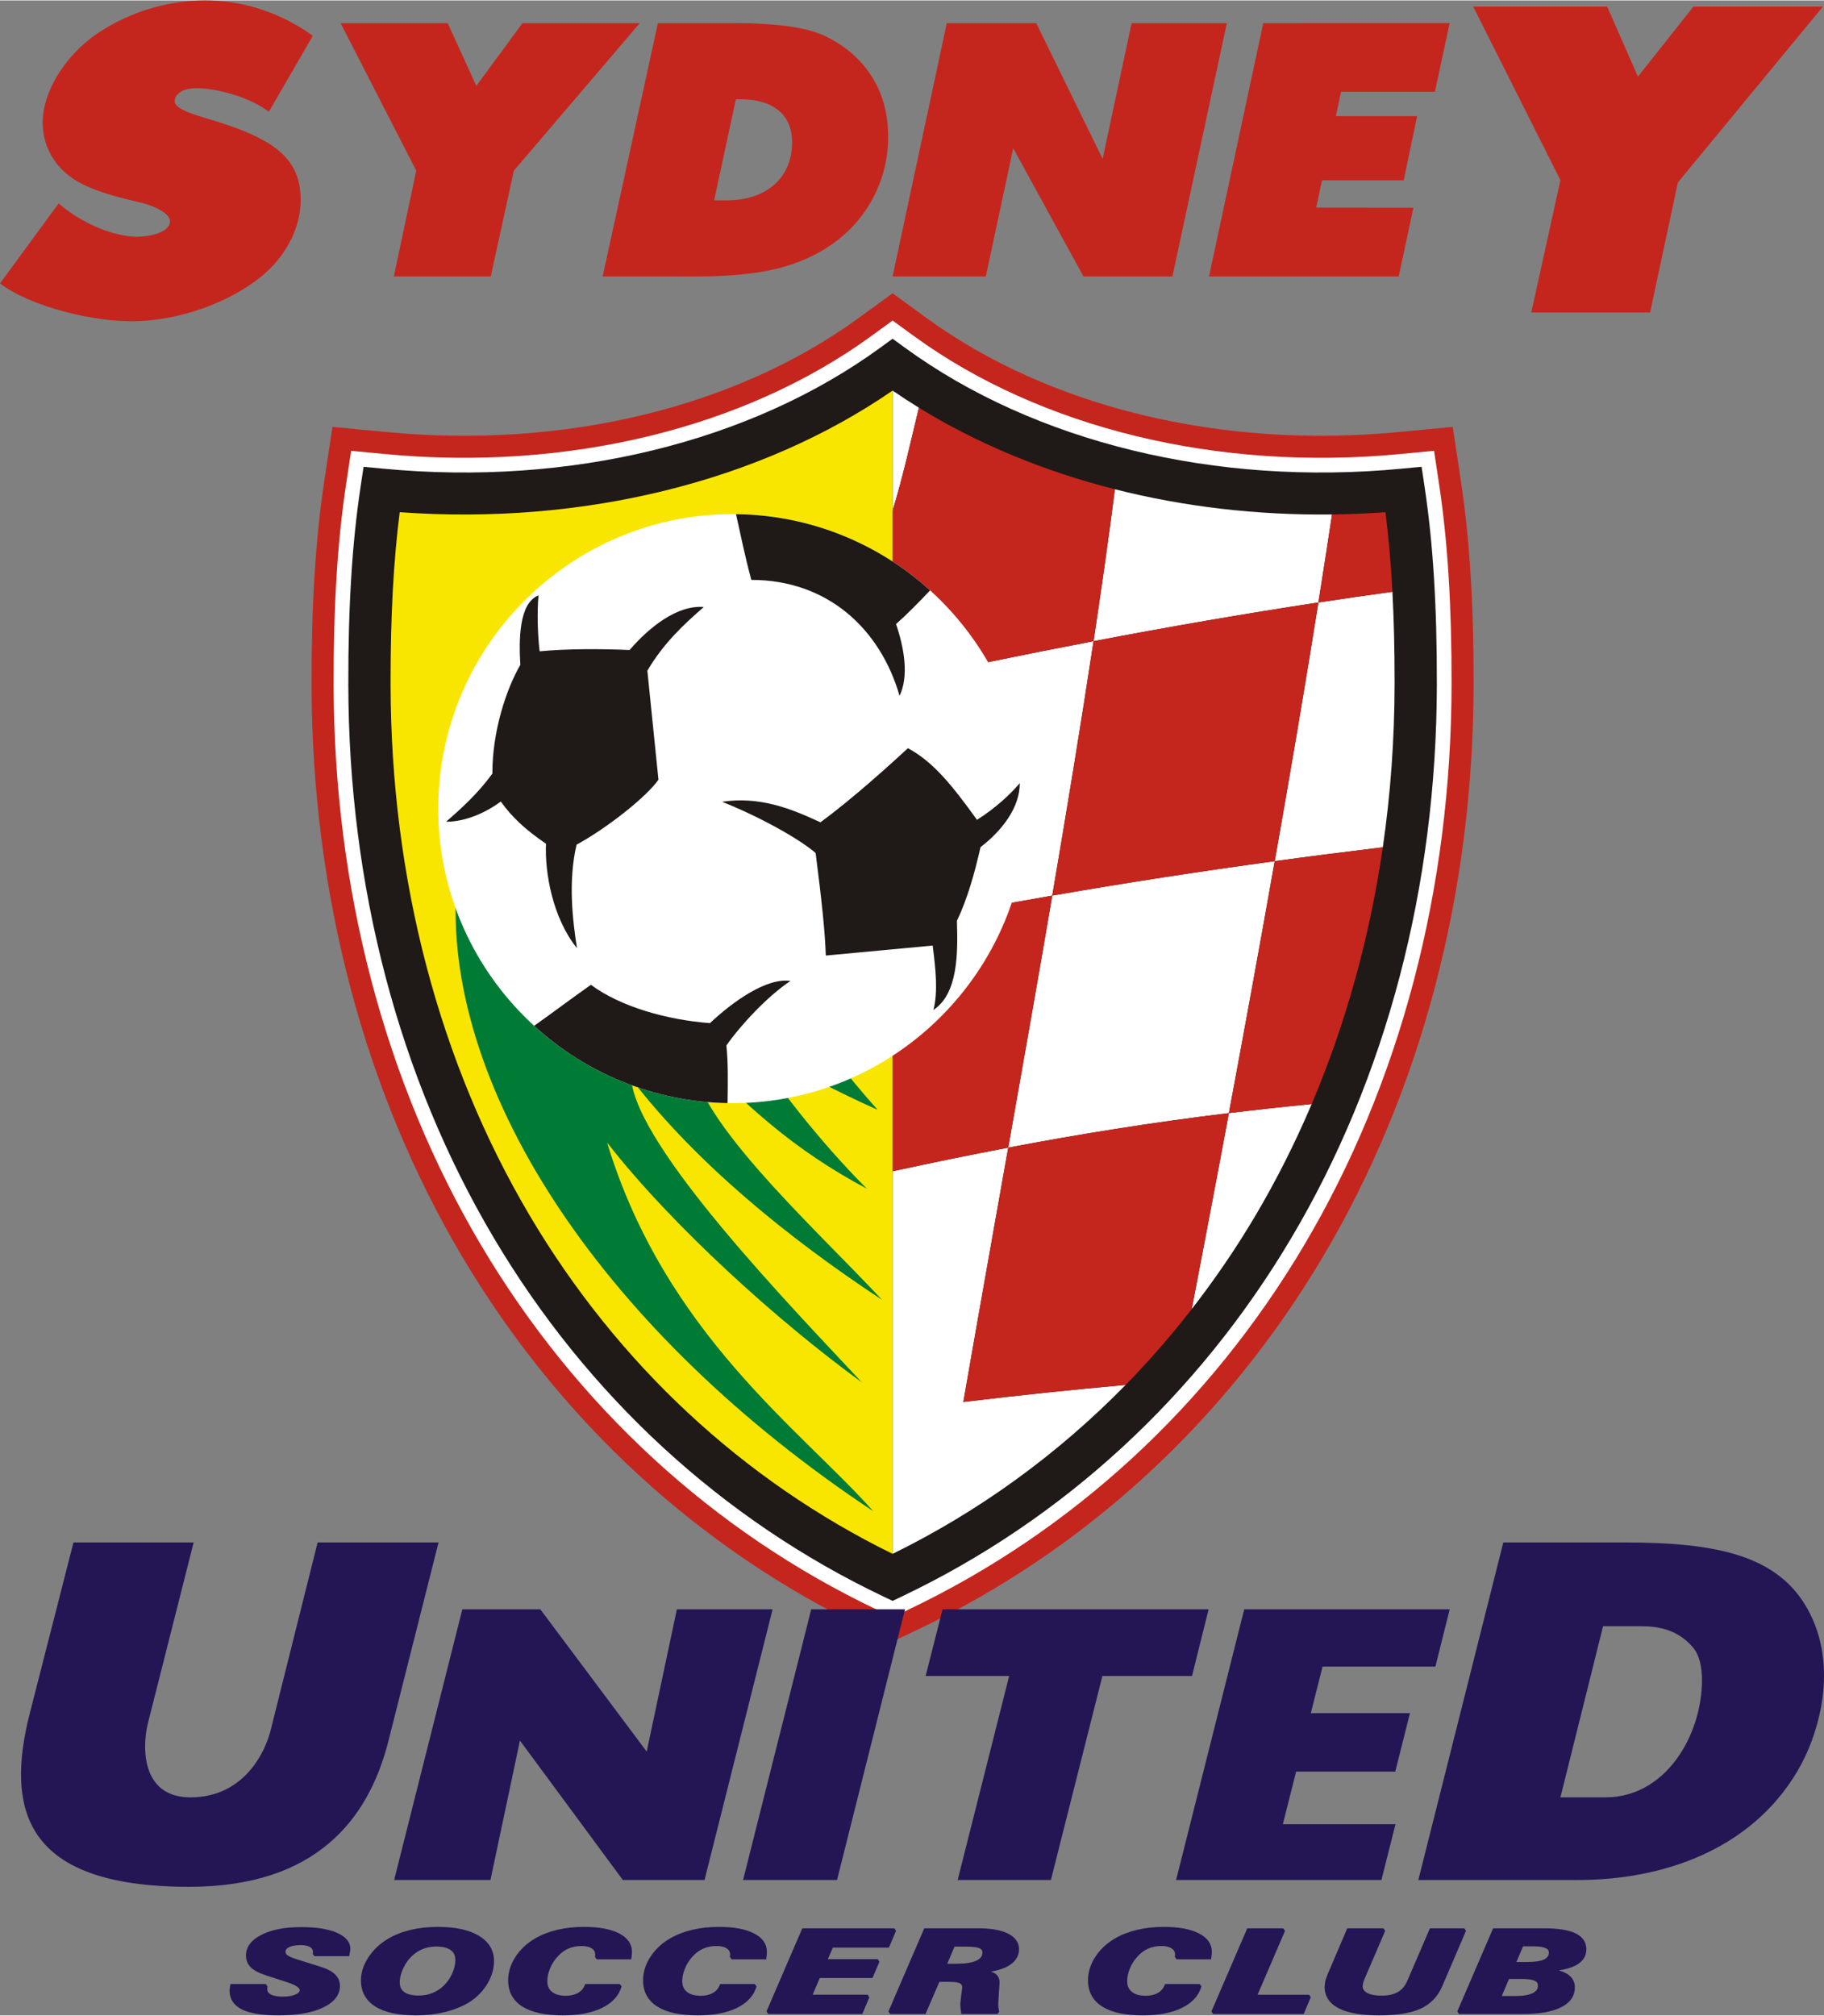
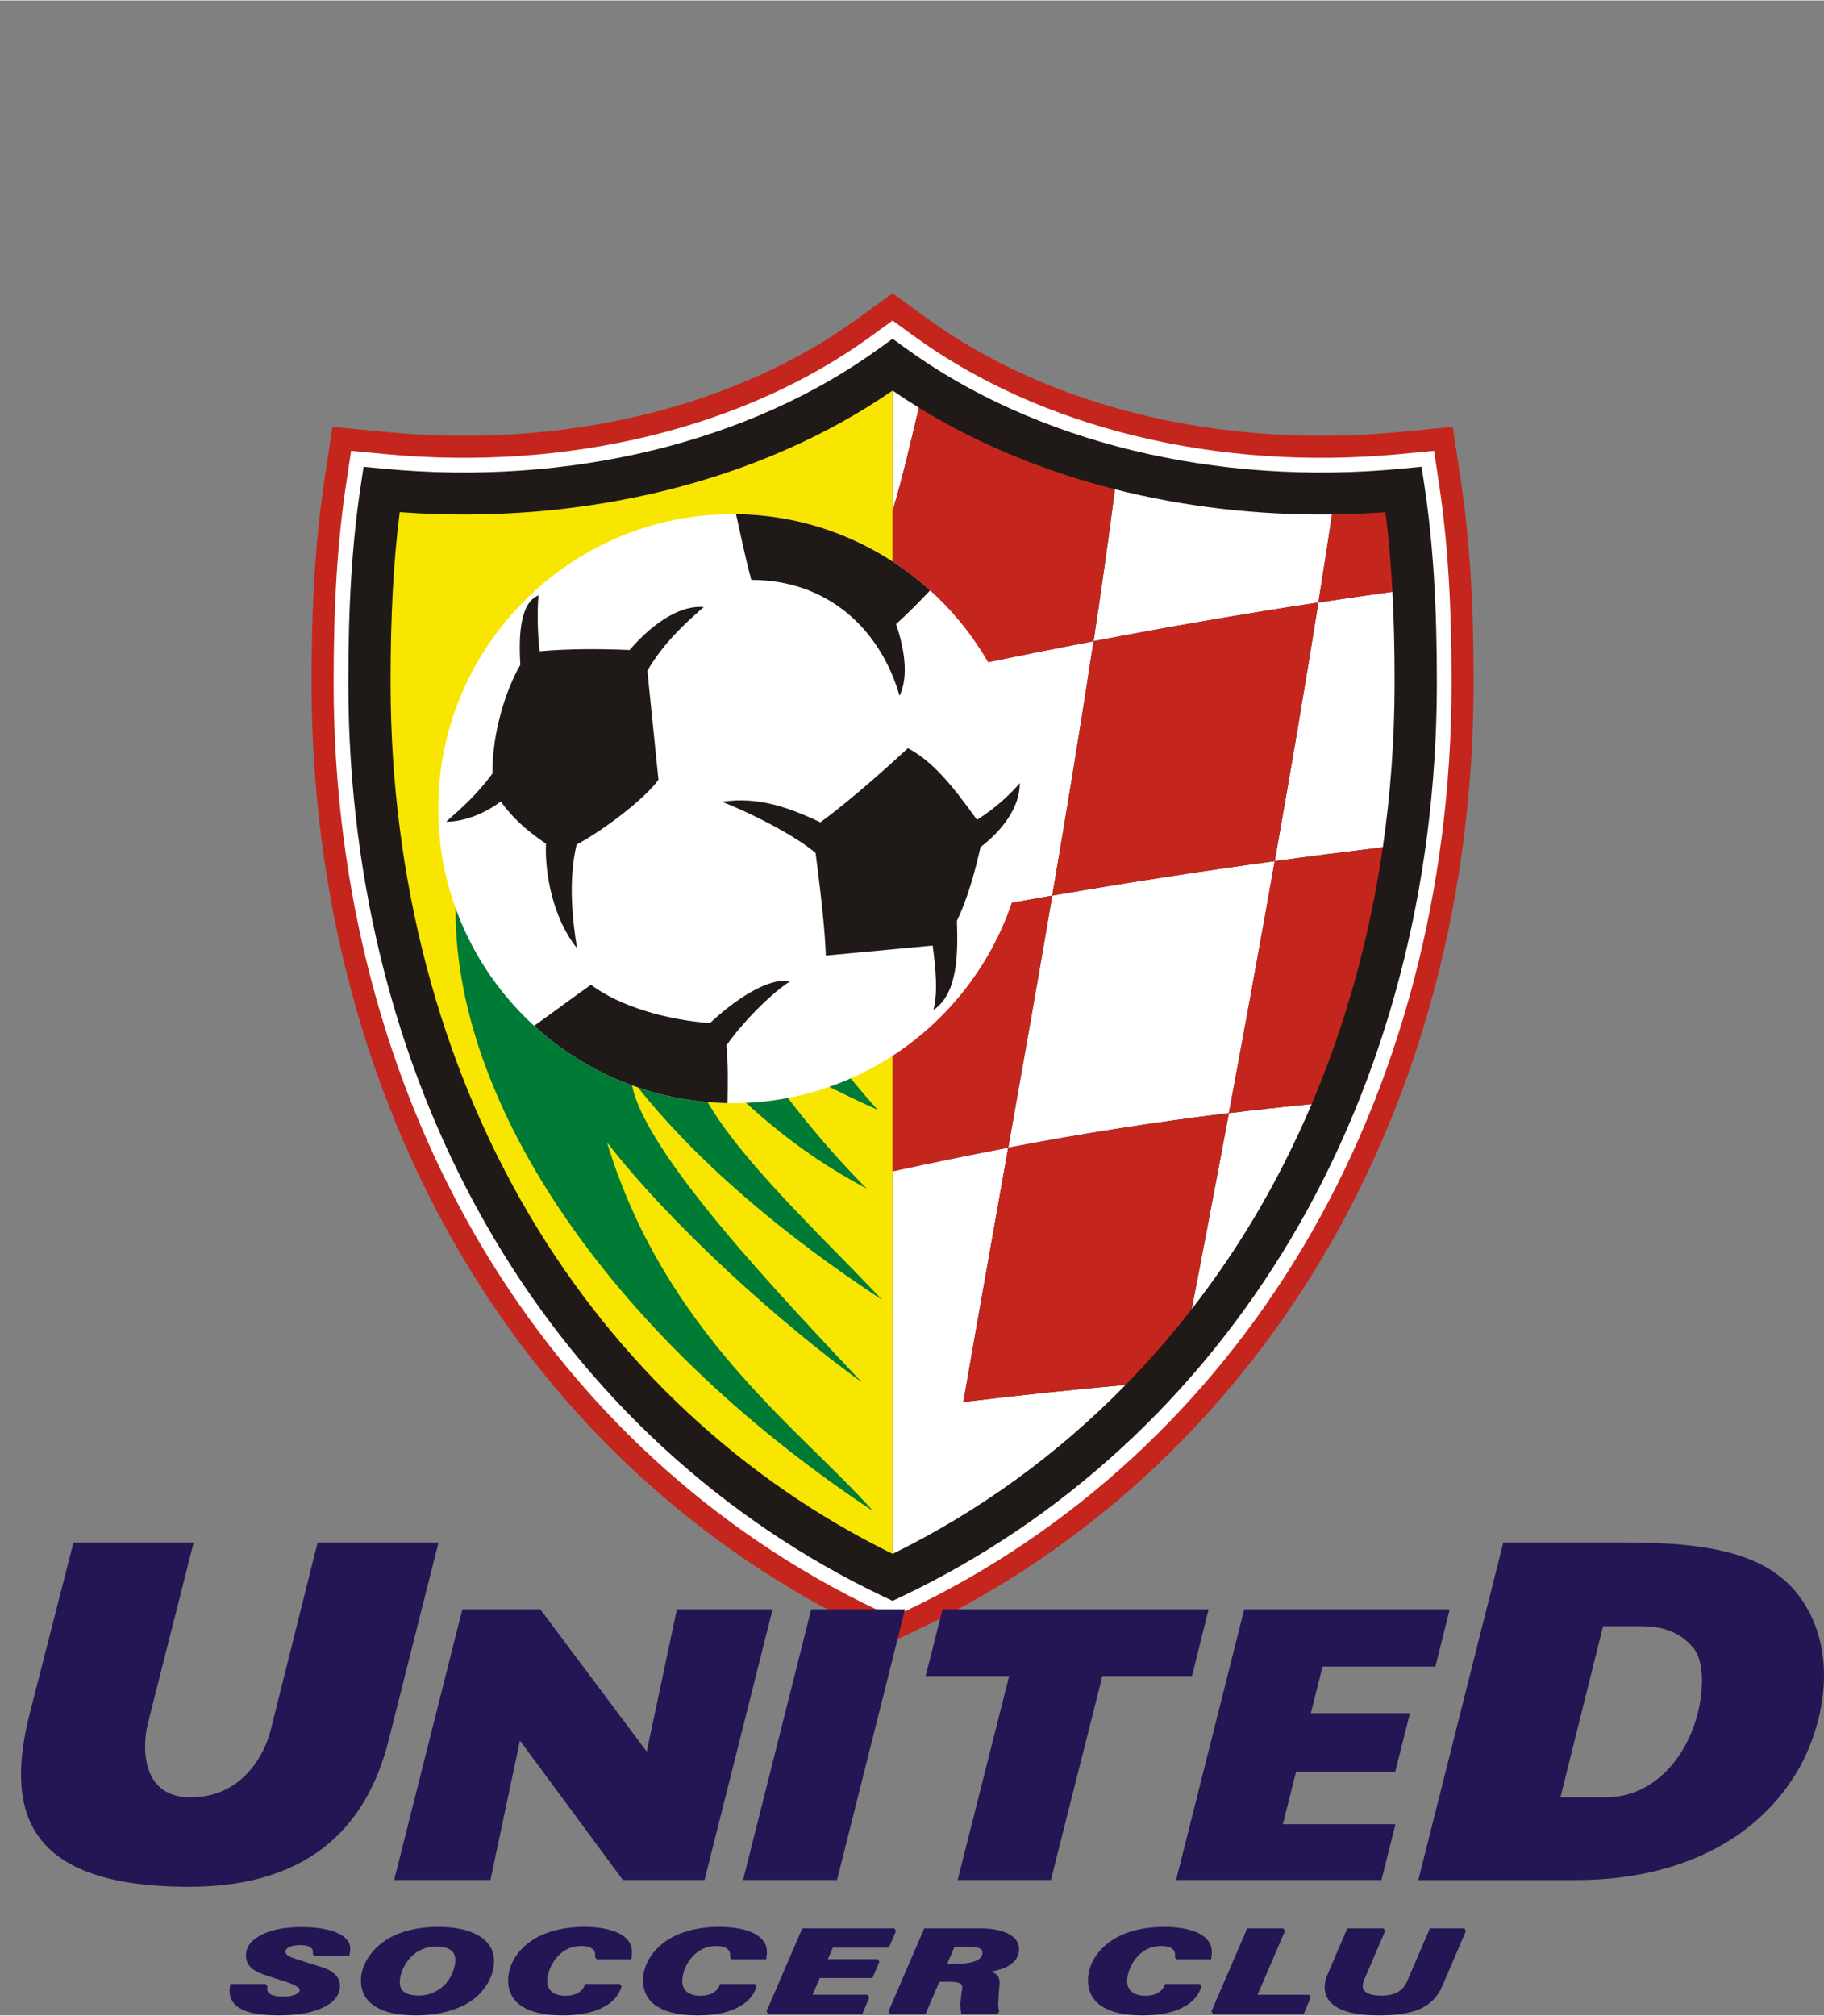
<svg xmlns="http://www.w3.org/2000/svg" xml:space="preserve" width="333px" height="368px" style="shape-rendering:geometricPrecision; text-rendering:geometricPrecision; image-rendering:optimizeQuality; fill-rule:evenodd; clip-rule:evenodd" viewBox="0 0 333.243 368.111">
  <rect x="0" y="0" width="333.243" height="368.111" fill="#808080" stroke="none" />
  <defs>
    <style type="text/css">
   
    .fil4 {fill:#007B36}
    .fil2 {fill:#1F1A17}
    .fil5 {fill:#241654}
    .fil0 {fill:#C4261D}
    .fil3 {fill:#F8E600}
    .fil1 {fill:white}
   
  </style>
  </defs>
  <g id="Layer_x0020_1">
    <path class="fil0" d="M266.907 87.815l-1.49 -9.906 -9.972 0.951c-32.33,3.083 -63.729,-4.509 -86.145,-20.829l-6.225 -4.533 -6.224 4.532c-22.416,16.321 -53.816,23.914 -86.146,20.831l-9.971 -0.952 -1.49 9.906c-1.606,10.676 -2.343,22.5 -2.32,37.209 0.063,38.075 9.573,74.19 27.501,104.438 17.79,30.012 43.416,53.595 74.108,68.195l4.542 2.162 4.543 -2.162c30.692,-14.6 56.318,-38.181 74.108,-68.195 17.929,-30.249 27.439,-66.362 27.501,-104.438 0.025,-14.707 -0.712,-26.531 -2.319,-37.21z" />
    <path class="fil1" d="M262.923 88.413l-0.923 -6.131 -6.172 0.588c-33.297,3.176 -65.7,-4.692 -88.9,-21.583l-3.853 -2.806 -3.853 2.805c-23.201,16.892 -55.603,24.759 -88.9,21.585l-6.173 -0.589 -0.923 6.132c-1.575,10.471 -2.298,22.103 -2.274,36.604 0.061,37.355 9.376,72.76 26.938,102.39 17.38,29.323 42.406,52.356 72.373,66.612l2.812 1.338 2.813 -1.339c29.966,-14.255 54.991,-37.289 72.371,-66.611 17.562,-29.63 26.877,-65.035 26.938,-102.39 0.024,-14.501 -0.698,-26.131 -2.274,-36.605z" />
    <path class="fil2" d="M260.267 88.814l-0.544 -3.616 -3.641 0.347c-33.939,3.237 -67.011,-4.814 -90.735,-22.087l-2.273 -1.654 -2.272 1.654c-23.724,17.273 -56.796,25.324 -90.736,22.088l-3.64 -0.347 -0.544 3.616c-1.554,10.335 -2.268,21.837 -2.244,36.2 0.061,36.876 9.246,71.809 26.563,101.025 17.107,28.862 41.733,51.53 71.216,65.556l1.658 0.789 1.659 -0.789c29.482,-14.026 54.108,-36.694 71.215,-65.556 17.317,-29.216 26.502,-64.15 26.562,-101.025 0.024,-14.362 -0.689,-25.865 -2.244,-36.2z" />
    <path class="fil1" d="M205.659 252.926c-9.656,0.866 -19.508,1.891 -29.656,3.12 2.552,-14.704 5.352,-30.408 8.2,-46.464 13.124,-2.493 26.214,-4.591 40.314,-6.309 -0.651,3.491 -1.3,6.95 -1.943,10.362 -0.04,0.218 -0.082,0.434 -0.123,0.651 -1.621,8.599 -3.207,16.91 -4.725,24.796 4.172,-5.373 8.052,-11.029 11.58,-16.98 3.876,-6.541 7.322,-13.386 10.337,-20.483 -5.191,0.505 -10.222,1.055 -15.126,1.653 2.788,-14.934 5.635,-30.507 8.375,-46.028 6.571,-0.899 13.157,-1.732 19.746,-2.529 1.408,-9.694 2.134,-19.626 2.151,-29.713 0.001,-0.227 0,-0.453 0,-0.679 0.001,-5.896 -0.129,-11.283 -0.395,-16.291 -4.507,0.622 -9.016,1.268 -13.525,1.956 0.876,-5.484 1.708,-10.851 2.494,-16.081 -13.686,0.167 -27.08,-1.41 -39.673,-4.605 -1.117,8.747 -2.437,18.059 -3.903,27.758 -12.418,2.368 -24.692,4.908 -36.714,7.551l0 44.469c9.603,-1.985 19.341,-3.829 29.172,-5.542 -2.607,15.291 -5.348,30.824 -8.046,46.045 -6.98,1.327 -13.97,2.765 -21.126,4.318l0 69.894c15.86,-7.781 30.202,-18.22 42.584,-30.868zm-5.87 -135.866c13.574,-2.59 27.316,-4.975 41.081,-7.073 -2.421,15.179 -5.142,31.19 -7.979,47.257 -13.651,1.866 -27.235,3.957 -40.644,6.292 2.723,-15.97 5.303,-31.673 7.542,-46.477z" />
    <path class="fil1" d="M167.882 74.406c-1.635,-1.008 -3.239,-2.05 -4.807,-3.131l0 21.967c1.957,-6.43 3.392,-12.993 4.807,-18.836z" />
    <path class="fil0" d="M184.201 209.582c2.698,-15.221 5.439,-30.754 8.046,-46.045 -9.831,1.712 -19.57,3.558 -29.172,5.543l0 44.82c7.156,-1.553 14.146,-2.991 21.126,-4.318z" />
    <path class="fil0" d="M224.518 203.272c4.903,-0.598 9.933,-1.147 15.125,-1.653 6.234,-14.678 10.605,-30.447 12.996,-46.905 -6.589,0.797 -13.176,1.631 -19.746,2.529 -2.74,15.521 -5.587,31.095 -8.375,46.028z" />
    <path class="fil0" d="M163.074 93.242l0 31.368c12.022,-2.644 24.296,-5.182 36.714,-7.551 1.466,-9.699 2.785,-19.011 3.903,-27.758 -12.976,-3.292 -25.101,-8.299 -35.809,-14.895 -1.415,5.842 -2.851,12.406 -4.807,18.836z" />
    <path class="fil0" d="M222.573 213.635c0.643,-3.412 1.291,-6.87 1.943,-10.362 -14.1,1.717 -27.19,3.816 -40.314,6.309 -2.848,16.056 -5.649,31.761 -8.2,46.464 10.149,-1.229 20,-2.253 29.656,-3.12 4.265,-4.356 8.291,-8.978 12.067,-13.844 1.518,-7.886 3.103,-16.196 4.725,-24.796 0.041,-0.217 0.082,-0.433 0.123,-0.651z" />
    <path class="fil0" d="M243.364 93.906c-0.787,5.23 -1.62,10.598 -2.495,16.081 4.509,-0.688 9.018,-1.334 13.525,-1.956 -0.276,-5.209 -0.697,-10.008 -1.276,-14.535 -3.264,0.236 -6.516,0.37 -9.755,0.41z" />
    <path class="fil0" d="M240.87 109.987c-13.765,2.098 -27.507,4.484 -41.081,7.073 -2.238,14.804 -4.818,30.507 -7.542,46.477 13.409,-2.336 26.993,-4.426 40.644,-6.292 2.837,-16.068 5.557,-32.078 7.979,-47.257z" />
    <path class="fil3" d="M73.029 93.495c-1.134,8.884 -1.671,18.806 -1.671,30.84 0,0.221 0.001,0.443 0.001,0.666 0.058,35.495 8.87,69.072 25.484,97.1 15.997,26.989 38.879,48.273 66.232,61.691l0 -212.519c-24.145,16.653 -56.603,24.644 -90.045,22.221z" />
    <path class="fil4" d="M83.316 163.039c-1.839,36.399 27.203,80.478 76.231,112.97 -13.041,-14.717 -38.022,-32.414 -48.635,-67.363 11.885,15.257 31.32,32.761 46.554,43.821 -12.757,-13.641 -41.207,-43.021 -42.139,-55.448 11.787,15.313 28.602,29.044 45.821,40.367 -12.25,-13.171 -36.147,-34.629 -34.66,-45.504 10.012,10.098 18.147,17.868 31.89,25.207 -8.766,-8.766 -17.668,-20.235 -20.643,-25.782 8.773,4.566 14.774,7.881 22.606,11.367 -6.311,-7.07 -10.493,-12.835 -13.912,-17.884l-63.113 -21.752z" />
    <path class="fil1" d="M133.868 93.846c29.635,0 53.804,24.172 53.804,53.807 0,29.634 -24.17,53.805 -53.804,53.805 -29.634,-0.001 -53.804,-24.17 -53.804,-53.805 0,-29.636 24.17,-53.807 53.804,-53.807z" />
    <path class="fil2" d="M149.889 150.145c5.992,-4.363 13.407,-11.152 15.987,-13.536 4.511,2.419 7.951,6.577 12.618,13.086 3.452,-2.176 6.155,-4.735 7.819,-6.709 0.033,4.514 -3.356,8.779 -7.172,11.697 -1.049,4.629 -2.356,9.366 -4.314,13.473 0.192,5.928 0.205,13.282 -4.283,16.273 0.84,-3.387 0.405,-7.377 -0.142,-11.763l-19.525 1.823c-0.144,-4.416 -0.799,-10.435 -1.861,-18.729 -3.064,-2.65 -10.347,-6.685 -17.098,-9.363 6.824,-1.011 12.375,1.146 17.972,3.747zm-20.182 36.689c4.035,-3.794 10.275,-8.356 14.712,-7.701 -4.188,2.754 -9.25,8.227 -11.707,11.791 0.337,3.195 0.272,7.03 0.21,10.522 -13.585,-0.237 -25.97,-5.55 -35.331,-14.12 3.644,-2.591 6.978,-5.111 10.373,-7.494 5.338,3.987 13.903,6.421 21.743,7.002zm-29.956 -32.765c-0.231,5.215 1.185,13.533 5.664,19.072 -0.803,-5.113 -1.647,-12.261 -0.074,-18.909 5.566,-3.025 12.787,-8.744 14.957,-11.868l-2.026 -19.91c2.984,-5.094 6.816,-8.593 10.309,-11.639 -4.839,-0.385 -9.922,3.638 -13.552,7.854 -5.039,-0.213 -11.337,-0.252 -16.437,0.238 -0.376,-3.105 -0.473,-7.198 -0.21,-10.217 -3.669,1.453 -3.563,8.419 -3.318,12.691 -2.575,4.435 -5.126,12.14 -5.106,19.866 -2.627,3.618 -5.651,6.354 -8.454,8.8 3.367,0 7.083,-1.527 9.989,-3.695 2.068,2.87 4.368,5.036 8.257,7.717zm34.713 -60.215c13.616,0.149 26.046,5.398 35.461,13.921 -1.82,1.938 -4.069,4.246 -6.219,6.155 1.567,4.592 2.326,9.619 0.642,13.107 -3.543,-12.292 -13.205,-21.175 -27.084,-21.175 -1.276,-4.721 -2.045,-8.77 -2.8,-12.009z" />
    <path class="fil5" d="M61.5 352.991c-1.576,-0.672 -3.75,-1.012 -6.46,-1.012 -2.977,-0.001 -5.411,0.467 -7.233,1.389 -1.902,0.954 -2.868,2.23 -2.868,3.79 0,0.902 0.311,1.65 0.923,2.221 0.579,0.549 1.544,1.039 2.949,1.492l3.458 1.117c0.034,0.012 0.235,0.08 0.235,0.08 2.043,0.658 2.263,1.225 2.263,1.438 0,0.287 -0.254,0.55 -0.755,0.776 -0.59,0.268 -1.368,0.403 -2.311,0.403 -0.965,0 -1.712,-0.134 -2.221,-0.401 -0.448,-0.238 -0.658,-0.547 -0.658,-0.969 0,-0.001 0.03,-0.397 0.03,-0.401 0.001,0 0.022,-0.115 0.022,-0.115l-0.325 -0.418 -6.458 0 -0.114 0.802 -0.04 0.386c0,1.559 0.775,2.728 2.304,3.478 1.454,0.706 3.697,1.064 6.668,1.064 3.363,-0.001 6.079,-0.475 8.072,-1.412 2.075,-0.979 3.126,-2.319 3.126,-3.983 0,-0.822 -0.306,-1.532 -0.909,-2.113 -0.582,-0.561 -1.433,-1.006 -2.604,-1.366l-4.371 -1.38c-0.834,-0.26 -1.406,-0.508 -1.7,-0.735 -0.248,-0.193 -0.364,-0.396 -0.364,-0.643 0,-0.125 0,-0.502 0.651,-0.827 0.506,-0.253 1.224,-0.381 2.133,-0.381 0.738,0 1.313,0.122 1.71,0.358 0.35,0.209 0.513,0.48 0.513,0.85l-0.004 0.258c0.001,-0.003 -0.022,0.163 -0.022,0.163l0.33 0.391 6.334 0 0.17 -0.969c0,-0.001 0.035,-0.35 0.035,-0.35 0,-1.266 -0.845,-2.268 -2.512,-2.982z" />
    <path class="fil5" d="M87.481 353.56c-1.785,-1.074 -4.291,-1.618 -7.446,-1.618 -1.782,0 -3.456,0.181 -4.975,0.535 -1.533,0.361 -2.92,0.904 -4.124,1.612 -1.488,0.871 -2.704,2.012 -3.614,3.391 -0.917,1.388 -1.382,2.809 -1.382,4.221 0,2.088 0.889,3.702 2.643,4.799 1.699,1.068 4.188,1.611 7.396,1.611 1.956,-0.001 3.819,-0.225 5.539,-0.67 1.736,-0.449 3.241,-1.088 4.474,-1.903 1.288,-0.87 2.33,-1.972 3.099,-3.28 0.773,-1.322 1.164,-2.688 1.164,-4.06 0,-1.977 -0.933,-3.537 -2.774,-4.639zm-10.951 10.923c-1.186,0 -2.083,-0.21 -2.665,-0.627 -0.557,-0.398 -0.827,-0.976 -0.827,-1.77 0,-0.853 0.232,-1.762 0.689,-2.694 0.46,-0.94 1.049,-1.723 1.753,-2.327 0.61,-0.516 1.25,-0.894 1.955,-1.15 0.704,-0.256 1.46,-0.386 2.247,-0.386 1.182,-0.001 2.079,0.221 2.665,0.655 0.567,0.422 0.842,1.02 0.842,1.833 0,0.766 -0.2,1.598 -0.595,2.474 -0.395,0.874 -0.915,1.617 -1.54,2.207 -0.597,0.578 -1.291,1.024 -2.066,1.329 -0.771,0.303 -1.597,0.458 -2.457,0.458z" />
    <path class="fil5" d="M113.047 353.1c-1.528,-0.77 -3.673,-1.158 -6.375,-1.158 -1.701,0 -3.324,0.176 -4.823,0.525 -1.508,0.353 -2.868,0.88 -4.045,1.562 -1.521,0.882 -2.74,2.017 -3.623,3.374 -0.892,1.365 -1.344,2.813 -1.344,4.299 0,2.095 0.88,3.713 2.616,4.809 1.691,1.061 4.179,1.601 7.396,1.601 2.883,-0.001 5.284,-0.46 7.136,-1.365 1.901,-0.928 3.105,-2.252 3.576,-3.94l-0.323 -0.424 -6.321 0 -0.085 0.21c-0.249,0.626 -0.656,1.09 -1.245,1.421 -0.601,0.34 -1.348,0.512 -2.224,0.512 -1.081,-0.001 -1.927,-0.24 -2.514,-0.713 -0.574,-0.462 -0.853,-1.099 -0.853,-1.947 0,-0.763 0.172,-1.556 0.51,-2.361 0.337,-0.813 0.807,-1.544 1.397,-2.175 0.581,-0.638 1.232,-1.116 1.938,-1.423 0.714,-0.313 1.522,-0.471 2.404,-0.471 0.809,-0.001 1.446,0.151 1.894,0.45 0.406,0.273 0.605,0.645 0.605,1.135l-0.043 0.403 0.316 0.448 6.313 0 0.11 -0.897 0.023 -0.455c0,-1.465 -0.813,-2.615 -2.417,-3.419z" />
    <path class="fil5" d="M133.669 357.871l6.313 0 0.11 -0.897 0.022 -0.455c0,-1.465 -0.813,-2.615 -2.416,-3.418 -1.528,-0.77 -3.673,-1.159 -6.376,-1.159 -1.701,0 -3.324,0.176 -4.823,0.525 -1.508,0.353 -2.867,0.88 -4.044,1.562 -1.521,0.882 -2.74,2.018 -3.623,3.374 -0.892,1.365 -1.344,2.812 -1.344,4.299 0,2.095 0.88,3.713 2.616,4.809 1.69,1.061 4.178,1.601 7.396,1.601 2.883,-0.001 5.284,-0.46 7.137,-1.365 1.901,-0.928 3.105,-2.252 3.576,-3.94l-0.323 -0.424 -6.321 0 -0.084 0.21c-0.25,0.626 -0.658,1.09 -1.247,1.421 -0.6,0.34 -1.348,0.512 -2.223,0.512 -1.081,-0.001 -1.928,-0.24 -2.515,-0.713 -0.573,-0.462 -0.852,-1.099 -0.852,-1.947 0,-0.763 0.171,-1.556 0.509,-2.361 0.337,-0.812 0.806,-1.542 1.397,-2.175 0.581,-0.639 1.233,-1.116 1.938,-1.423 0.724,-0.318 1.51,-0.471 2.404,-0.471 0.809,-0.001 1.447,0.151 1.894,0.45 0.407,0.273 0.605,0.645 0.605,1.135l-0.042 0.402 0.316 0.45z" />
    <path class="fil5" d="M151.241 357.842c0.259,-0.593 0.8,-1.831 0.924,-2.114 0.421,-0.001 10.235,0 10.235,0l1.305 -3.058 -0.308 -0.466 -16.6 0 -0.22 0 -6.541 15.185 0.308 0.467 17.201 0 1.287 -3.059 -0.309 -0.464c0,0 -9.135,0 -10.057,0 0.287,-0.672 1.172,-2.733 1.308,-3.048 0.422,0 9.626,0 9.626,0l1.272 -2.977 -0.308 -0.467c0,0 -8.204,0.001 -9.123,0z" />
    <path class="fil5" d="M184.151 353.159c-1.272,-0.634 -3.045,-0.954 -5.272,-0.954l-9.797 0 -0.22 0 -6.546 15.185 0.308 0.467 6.465 0c0,0 2.369,-5.493 2.532,-5.871 0.354,0 1.865,0 1.865,0 1.165,0 1.68,0.149 1.909,0.275 0.175,0.094 0.403,0.276 0.403,0.771l-0.17 1.306 -0.187 1.689 0.037 0.73 0.159 1.113 0.29 -0.012 6.301 0 0.326 -0.416 -0.138 -0.722c-0.001,-0.007 -0.045,-0.628 -0.045,-0.628l0.128 -2.218c0,-0.002 0.126,-1.752 0.126,-1.752 0,-0.718 -0.269,-1.271 -0.801,-1.648 -0.204,-0.144 -0.491,-0.258 -0.801,-0.366 1.374,-0.224 2.496,-0.598 3.342,-1.12 1.204,-0.746 1.813,-1.746 1.813,-2.972 0,-1.223 -0.682,-2.184 -2.026,-2.856zm-9.757 2.389c0.364,0 2.15,0 2.15,0 1.16,0 1.971,0.1 2.41,0.298 0.371,0.162 0.535,0.402 0.535,0.779 0.001,0.649 -0.357,1.133 -1.092,1.479 -0.809,0.378 -2.04,0.571 -3.659,0.571 0.001,0 -1.075,0 -1.672,0 0.287,-0.674 1.193,-2.808 1.328,-3.127z" />
    <path class="fil5" d="M214.958 357.871l6.312 0 0.11 -0.897 0.023 -0.455c0,-1.465 -0.814,-2.615 -2.417,-3.418 -1.528,-0.77 -3.672,-1.159 -6.376,-1.159 -1.699,0 -3.322,0.176 -4.822,0.525 -1.508,0.353 -2.869,0.88 -4.045,1.562 -1.52,0.882 -2.74,2.017 -3.623,3.374 -0.892,1.365 -1.344,2.812 -1.344,4.299 0,2.095 0.88,3.713 2.615,4.809 1.691,1.061 4.179,1.601 7.397,1.601 2.881,-0.001 5.283,-0.46 7.135,-1.365 1.901,-0.928 3.105,-2.252 3.577,-3.938l-0.323 -0.426 -6.32 0 -0.085 0.21c-0.251,0.627 -0.658,1.091 -1.247,1.422 -0.6,0.339 -1.348,0.511 -2.223,0.511 -1.081,-0.001 -1.928,-0.24 -2.514,-0.713 -0.573,-0.462 -0.852,-1.099 -0.852,-1.947 0,-0.763 0.17,-1.556 0.508,-2.361 0.337,-0.813 0.808,-1.544 1.398,-2.175 0.581,-0.639 1.232,-1.116 1.938,-1.423 0.714,-0.313 1.521,-0.471 2.403,-0.471 0.811,-0.001 1.448,0.151 1.895,0.45 0.407,0.273 0.605,0.645 0.605,1.135l-0.044 0.403 0.317 0.448z" />
    <path class="fil5" d="M229.76 364.335c0.371,-0.866 5.009,-11.662 5.009,-11.662l-0.308 -0.467 -6.37 0 -0.22 0 -6.546 15.185 0.308 0.467 16.555 0 1.288 -3.058 -0.31 -0.465c0,0 -8.492,0 -9.407,0z" />
    <path class="fil5" d="M267.526 352.205l-6.063 0 -0.221 0 -4.082 9.485c-0.412,0.987 -0.983,1.685 -1.745,2.137 -0.762,0.449 -1.781,0.676 -3.032,0.676 -1.126,-0.001 -2.006,-0.17 -2.615,-0.505 -0.556,-0.309 -0.814,-0.703 -0.814,-1.239l0.073 -0.527c0,0.002 0.235,-0.699 0.235,-0.699l3.809 -8.861 -0.308 -0.467 -6.622 0 -3.665 8.591c0,0.002 -0.352,1.056 -0.352,1.056 0,-0.005 -0.117,1.028 -0.117,1.028 0,1.737 0.878,3.068 2.611,3.956 1.663,0.846 4.131,1.276 7.339,1.276 3.25,-0.001 5.799,-0.412 7.58,-1.223 1.817,-0.832 3.145,-2.211 3.954,-4.101l4.341 -10.115 -0.307 -0.467z" />
-     <path class="fil5" d="M287.824 353.106c-1.247,-0.597 -3.131,-0.901 -5.594,-0.901l-9.22 0 -0.221 0 -6.545 15.185 0.308 0.467 11.73 0c2.981,0 5.302,-0.408 6.906,-1.214 1.685,-0.841 2.539,-2.068 2.539,-3.649 0.001,-0.973 -0.416,-1.763 -1.238,-2.35 -0.444,-0.318 -1.025,-0.556 -1.69,-0.751 1.376,-0.221 2.481,-0.561 3.276,-1.023 1.162,-0.677 1.752,-1.627 1.752,-2.824 0.001,-1.315 -0.675,-2.302 -2.005,-2.939zm-7.639 2.39c0.981,0 1.721,0.11 2.201,0.331 0.529,0.241 0.59,0.558 0.59,0.777 0.001,0.578 -0.268,0.983 -0.844,1.27 -0.633,0.318 -1.641,0.479 -2.996,0.479 0.001,-0.001 -1.429,0 -2.083,0 0.277,-0.656 1.075,-2.544 1.208,-2.856 0.358,0 1.924,0 1.924,0zm-4.484 5.954c0.368,0 2.274,0 2.274,0 1.124,0 1.935,0.114 2.409,0.339 0.405,0.189 0.593,0.473 0.593,0.89 0.001,0.593 -0.308,1.036 -0.943,1.354 -0.701,0.354 -1.753,0.534 -3.126,0.534 0,0 -1.834,0 -2.539,0 0.287,-0.674 1.195,-2.799 1.331,-3.117z" />
    <path class="fil5" d="M214.871 343.378l12.45 -49.458 37.539 0 -2.612 10.466 -20.619 0 -2.143 8.512 18.111 0 -2.687 10.682 -18.114 0 -2.418 9.598 20.576 0 -2.567 10.2 -37.516 0zm-39.909 0l9.41 -37.275 -15.259 0 3.093 -12.183 48.608 0 -3.034 12.183 -16.37 0 -9.412 37.275 -17.035 0zm-39.203 0l12.451 -49.458 17.136 0 -12.419 49.458 -17.169 0zm-63.75 0l12.459 -49.458 14.243 0 19.44 25.995 5.512 -25.995 17.491 0 -12.437 49.458 -14.924 0 -18.8 -25.473 -5.388 25.473 -17.598 0zm-58.59 -61.667l21.963 0 -8.343 32.954c-0.578,2.287 -0.936,6.142 0.352,9.168 1.068,2.507 3.265,4.443 7.404,4.443 5.123,0 8.639,-2.266 10.97,-5.028 2.056,-2.438 3.19,-5.263 3.689,-7.261l8.573 -34.276 22.092 0 -9.153 36.267c-1.841,7.29 -5.185,13.858 -10.813,18.648 -5.807,4.941 -14.045,7.992 -25.566,7.992 -15.495,-0.001 -24.096,-3.681 -28.041,-9.932 -3.48,-5.515 -3.334,-13.032 -1.097,-21.787l7.971 -31.187zm271.668 46.565l8.233 0c5.893,0 10.496,-3.231 13.519,-7.752 2.667,-3.99 4.103,-8.985 4.111,-13.652 0.003,-2.472 -0.491,-4.633 -1.656,-5.995 -2.725,-3.177 -6.13,-3.87 -9.581,-3.87l-6.832 -0.001 -7.793 31.269zm-25.96 15.103l15.525 -61.667 22.209 0c16.851,0 27.974,2.38 33.408,12.21 5.786,10.466 2.025,23.021 -1.935,29.661 -8.547,14.332 -24.547,19.797 -40.121,19.797l-29.086 0z" />
-     <path class="fil0" d="M279.764 57.011l5.321 -24.182 -15.93 -31.698 24.473 0 5.62 12.791 10.134 -12.791 23.655 0 -26.492 32.127 -5.072 23.752 -21.709 0zm-58.874 -6.591l9.906 -46.272 34.047 -0.008 -2.678 12.549 -17.161 0 -0.946 4.456 14.846 0 -2.447 11.728 -14.928 0 -1.06 4.978 17.761 0.019 -2.684 12.549 -34.658 0zm-57.816 0l9.904 -46.272 16.342 0 12.132 24.798 5.294 -24.798 17.397 0 -9.943 46.272 -16.249 0 -12.835 -23.411 -5.006 23.411 -17.034 0zm-91.122 0l4.097 -19.317 -13.819 -26.954 19.566 0 5.229 11.465 8.432 -11.465 21.432 0 -23.009 26.954 -4.215 19.317 -17.712 0zm-71.952 1.281l10.718 -14.623c3.244,2.876 8.671,5.737 13.69,6.083 1.815,0.124 6.207,-0.392 6.631,-2.538 0.361,-1.828 -3.539,-3.244 -4.926,-3.582 -3.838,-0.935 -8.009,-1.854 -11.524,-3.734 -5.101,-2.727 -7.557,-7.855 -6.584,-13.29 0.996,-5.549 5.218,-10.934 9.925,-14.071 5.721,-3.817 12.573,-5.93 19.459,-5.946 3.129,-0.007 6.266,0.421 9.306,1.32 3.774,1.116 7.263,2.824 10.457,5.14l-8.025 13.877c-2.065,-1.563 -5.004,-2.817 -7.981,-3.551 -2.094,-0.516 -6.318,-1.401 -8.267,0.003 -0.637,0.459 -1.055,1.078 -0.937,1.808 0.182,1.129 2.868,2.078 5.504,2.863 2.791,0.832 5.734,1.741 8.566,3.032 5.869,2.675 9.09,6.002 8.911,12.442 -0.14,5.054 -3.008,10.081 -7.038,13.383 -6.314,5.174 -15.523,8.165 -23.377,8.303 -7.207,0.125 -18.847,-2.602 -24.507,-6.919zm130.471 -15.181l2.431 0c3.378,0 6.412,-0.969 8.56,-2.863 2.017,-1.781 3.252,-4.377 3.252,-7.755 0,-2.727 -0.996,-4.653 -2.604,-5.913 -1.712,-1.342 -4.121,-1.931 -6.763,-1.931l-0.905 -0.001 -3.971 18.463zm-20.364 13.9l10.09 -46.272 13.762 0c4.005,0 7.363,0.194 10.051,0.572 2.689,0.378 4.911,0.933 6.616,1.738 3.784,1.785 6.649,4.295 8.646,7.445 1.997,3.15 2.99,6.798 2.99,10.952 0.001,3.894 -0.866,7.556 -2.611,10.952 -1.747,3.402 -4.196,6.246 -7.352,8.525 -2.969,2.144 -6.403,3.703 -10.298,4.662 -3.904,0.96 -8.813,1.438 -14.737,1.435l-17.159 -0.009z" />
  </g>
</svg>